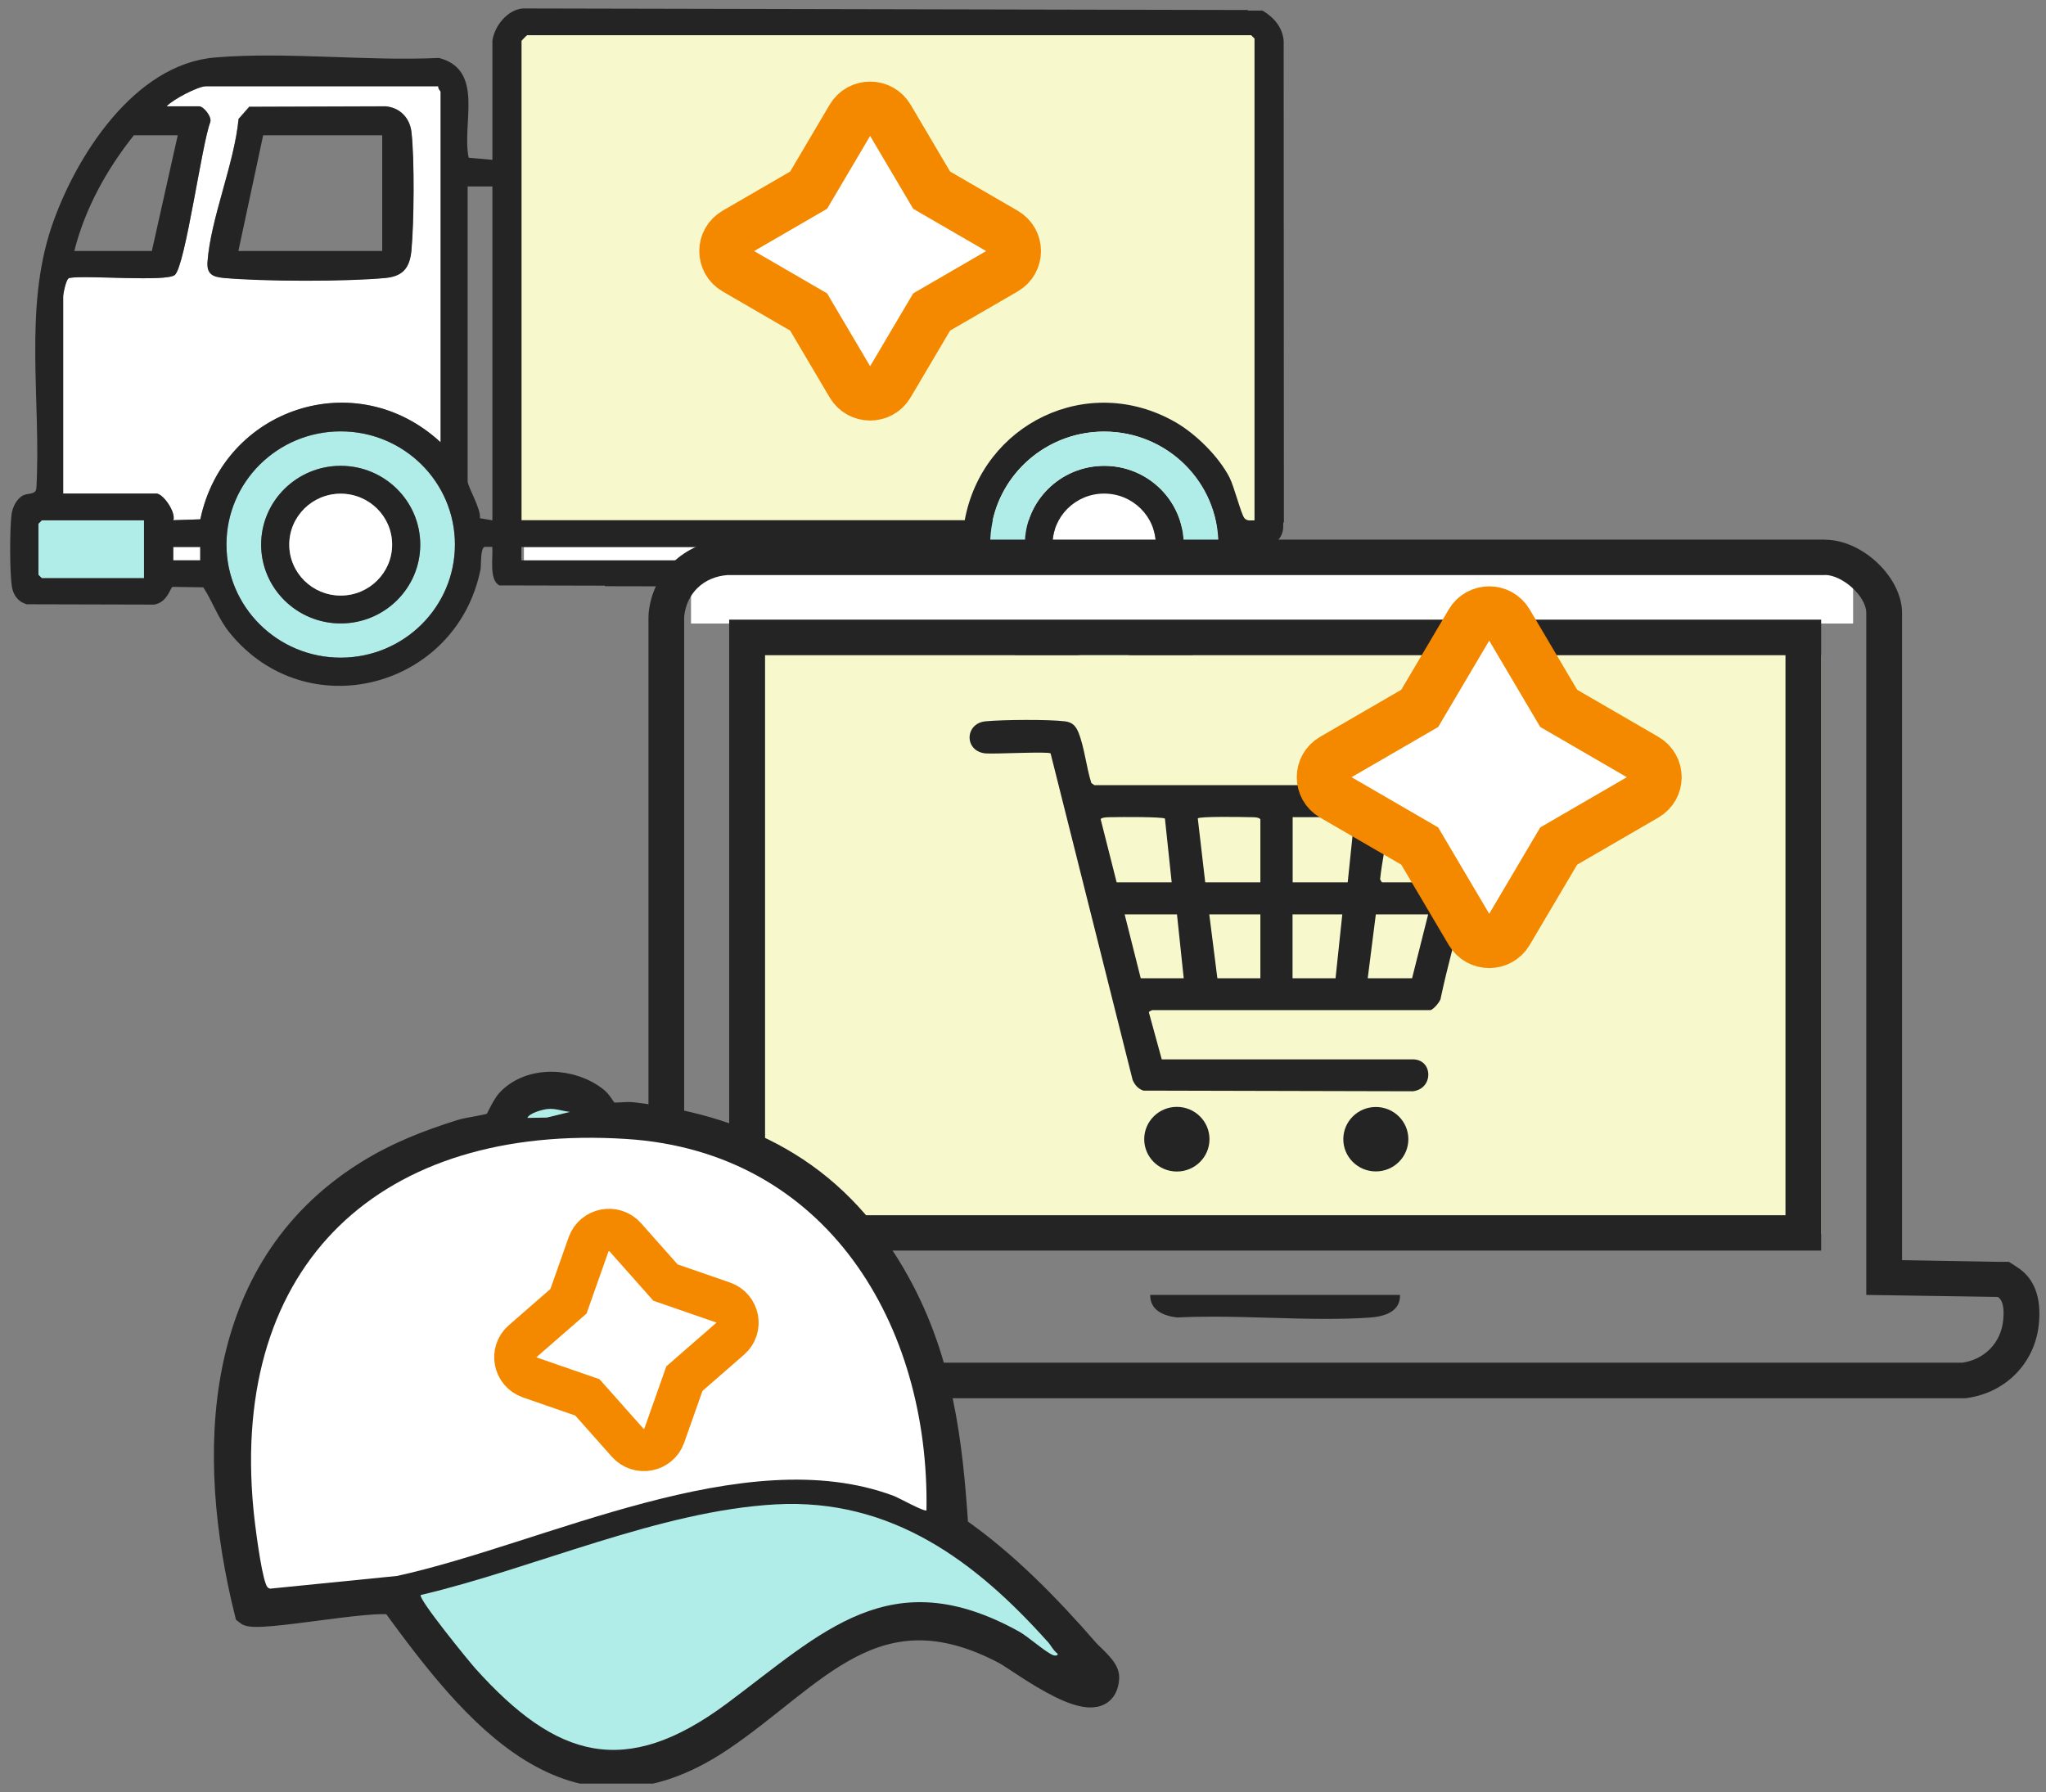
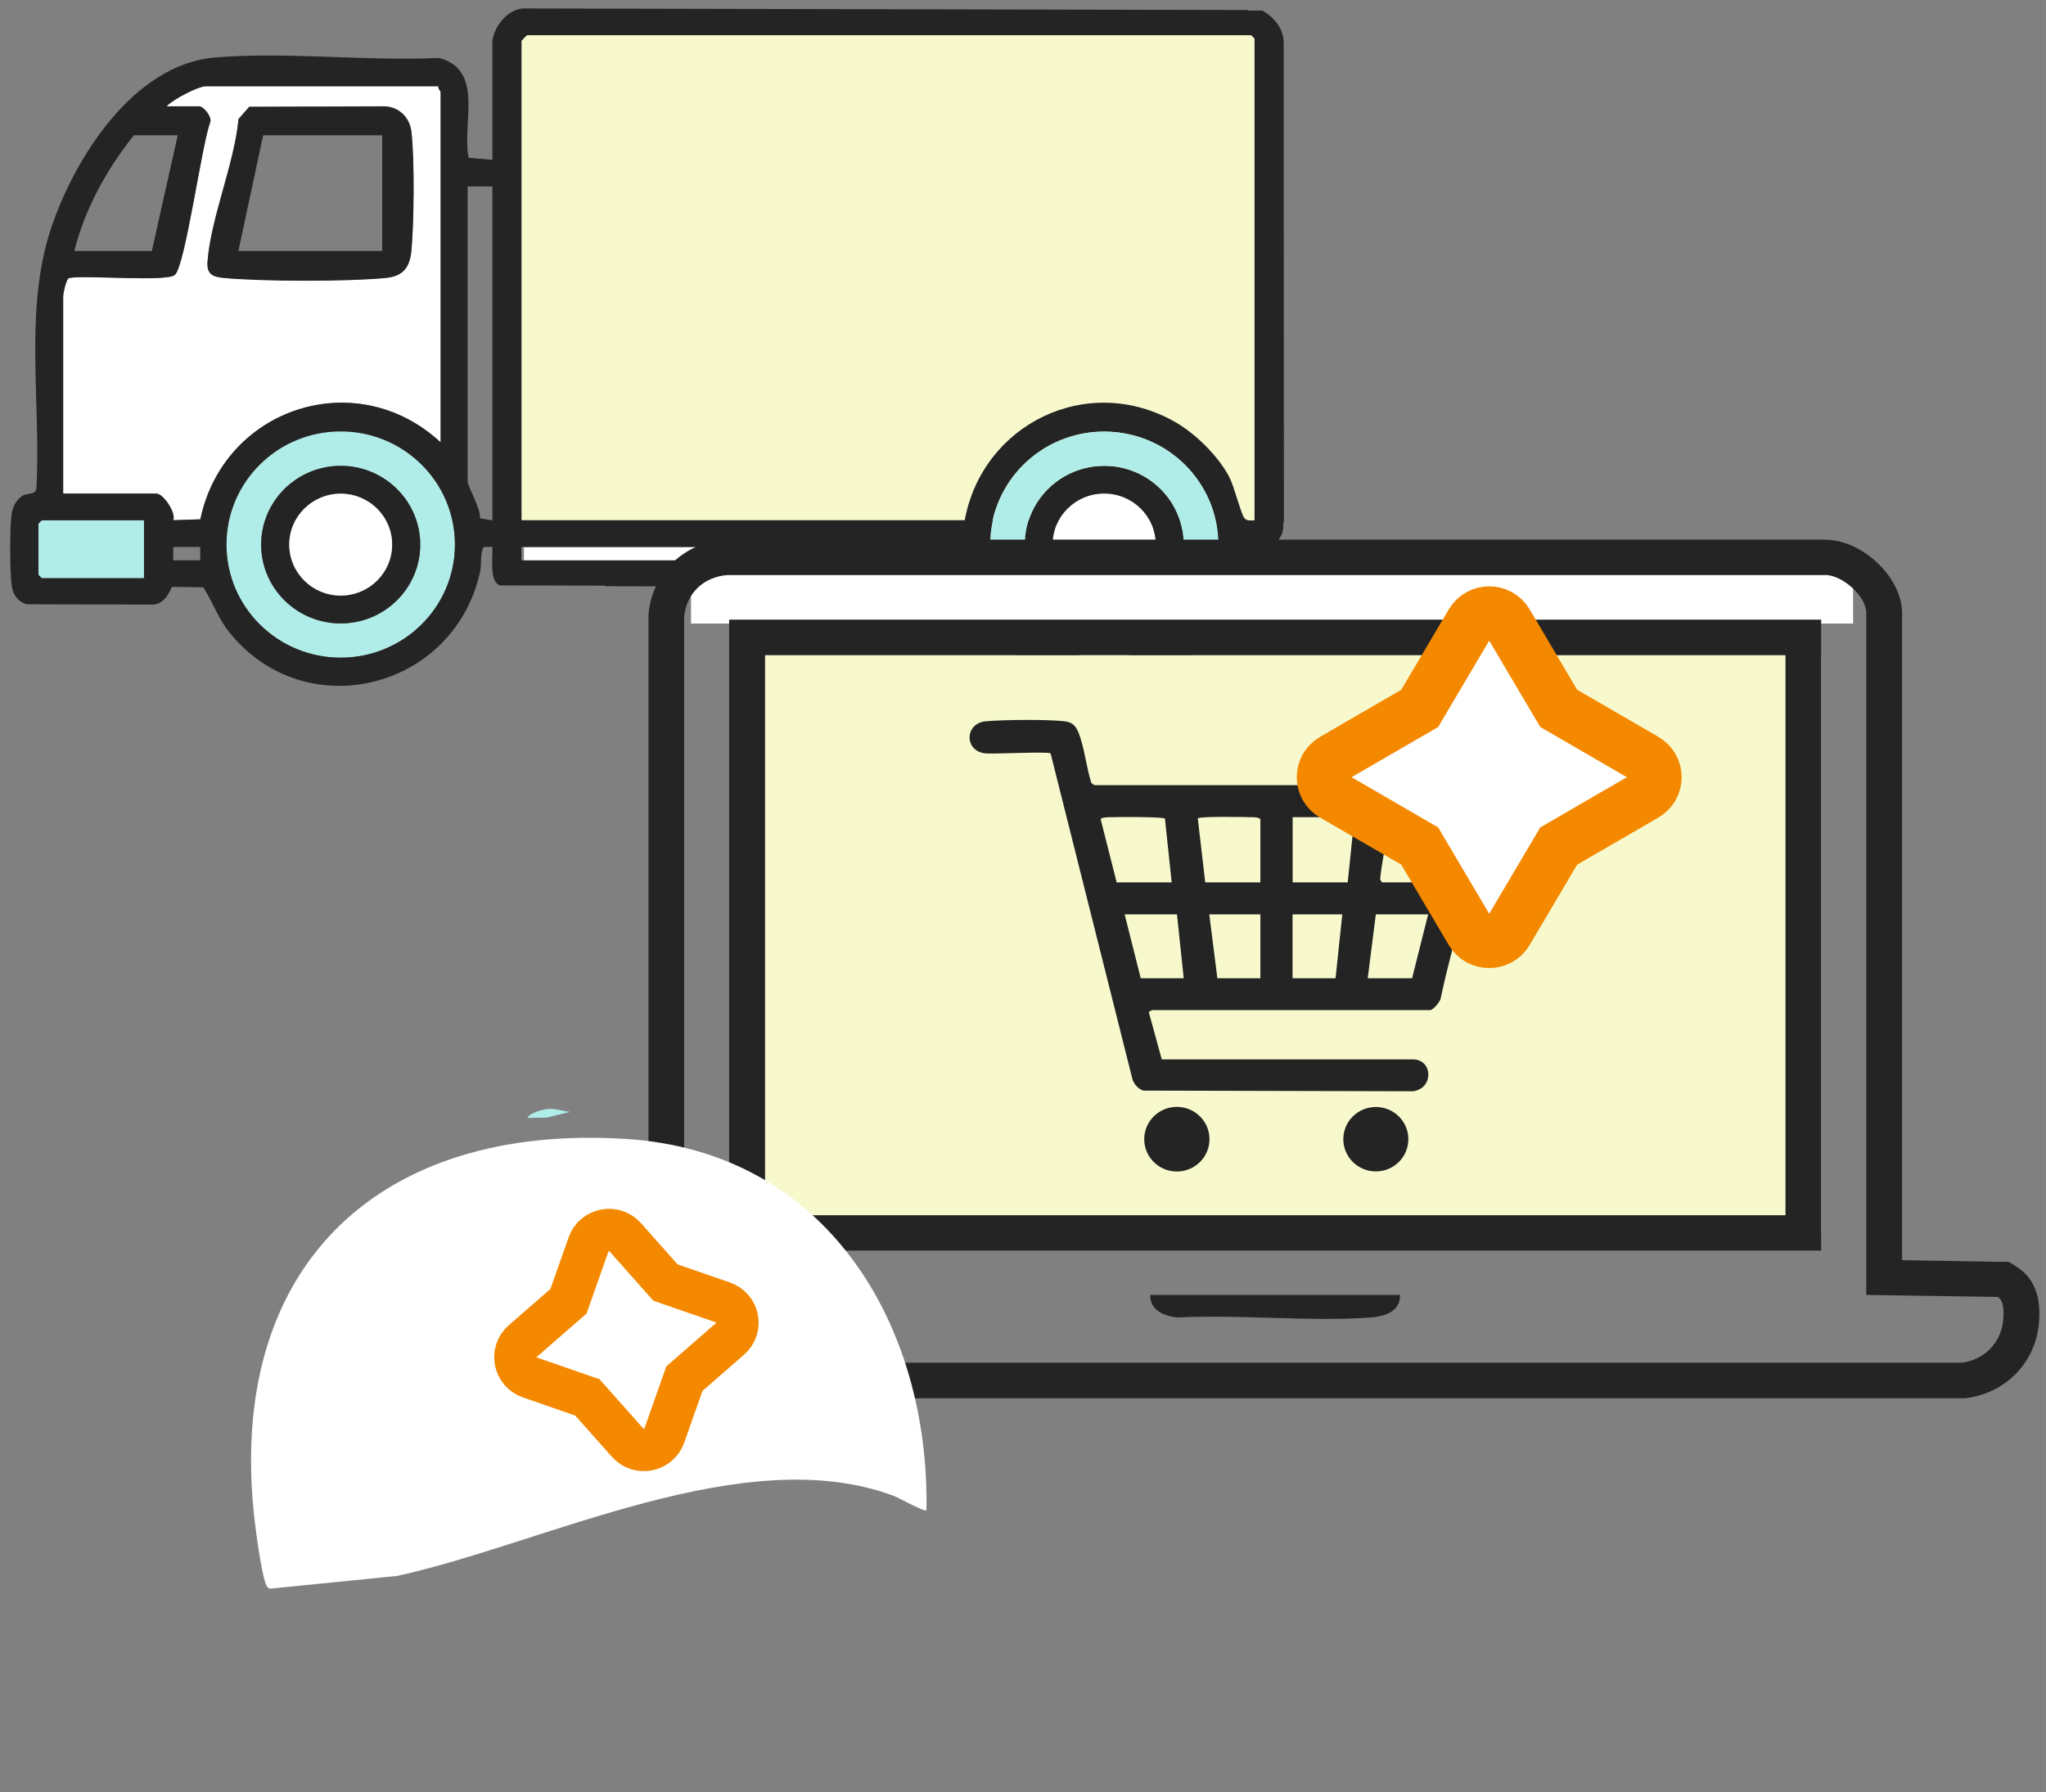
<svg xmlns="http://www.w3.org/2000/svg" width="121" height="106" viewBox="0 0 121 106" fill="none">
  <rect x="0" y="0" width="121" height="106" fill="#808080" stroke="none" />
  <g clip-path="url(#clip0_1306_2976)">
    <path d="M74.891 2.083H29.985V31.285H74.891V2.083Z" fill="#F7F9CD" />
    <path d="M65.3 35.247C66.987 35.247 68.355 33.892 68.355 32.221C68.355 30.549 66.987 29.194 65.3 29.194C63.613 29.194 62.245 30.549 62.245 32.221C62.245 33.892 63.613 35.247 65.3 35.247Z" fill="white" />
    <path d="M25.925 5.109C25.886 5.241 26.059 5.392 26.059 5.438V26.168C21.054 21.533 13.227 24.144 11.849 30.717L10.252 30.77C10.411 30.302 9.653 29.194 9.247 29.194H3.736V17.544C3.736 17.379 3.902 16.502 4.089 16.443C5.034 16.258 9.879 16.693 10.345 16.258C10.964 15.678 11.935 8.517 12.435 7.225C12.541 6.902 12.035 6.289 11.776 6.289H9.852C10.212 5.887 11.716 5.102 12.175 5.102H25.925V5.109ZM14.724 6.322L14.105 7.027C13.852 9.691 12.455 12.902 12.268 15.48C12.215 16.199 12.568 16.37 13.227 16.43C15.55 16.64 20.495 16.654 22.804 16.43C23.856 16.331 24.242 15.803 24.328 14.781C24.475 13.12 24.508 9.427 24.328 7.799C24.235 6.968 23.643 6.355 22.797 6.282L14.717 6.309L14.724 6.322Z" fill="white" />
    <path d="M26.904 32.208C26.904 35.9 23.882 38.9 20.148 38.9C16.415 38.9 13.393 35.907 13.393 32.208C13.393 28.509 16.415 25.516 20.148 25.516C23.882 25.516 26.904 28.509 26.904 32.208ZM24.854 32.215C24.854 29.637 22.744 27.553 20.148 27.553C17.553 27.553 15.443 29.643 15.443 32.215C15.443 34.786 17.553 36.876 20.148 36.876C22.744 36.876 24.854 34.786 24.854 32.215Z" fill="#B1EDE8" />
    <path d="M70.711 32.359H30.984V33.151H70.711V32.359Z" fill="white" />
    <path d="M8.521 30.777V34.199H2.471L2.278 34.001V30.975L2.471 30.777H8.521Z" fill="#B1EDE8" />
-     <path d="M11.842 32.352H10.245V33.144H11.842V32.352Z" fill="white" />
+     <path d="M11.842 32.352V33.144H11.842V32.352Z" fill="white" />
    <path d="M14.724 6.322L22.804 6.295C23.649 6.361 24.235 6.975 24.335 7.812C24.521 9.44 24.488 13.133 24.335 14.794C24.242 15.81 23.862 16.337 22.811 16.443C20.495 16.667 15.556 16.654 13.233 16.443C12.574 16.383 12.222 16.212 12.275 15.493C12.461 12.915 13.859 9.704 14.112 7.04L14.731 6.335L14.724 6.322ZM22.604 8.003H15.563L14.098 14.847H22.604V8.003Z" fill="#242424" />
    <path d="M24.854 32.214C24.854 34.792 22.744 36.876 20.148 36.876C17.553 36.876 15.443 34.786 15.443 32.214C15.443 29.643 17.553 27.553 20.148 27.553C22.744 27.553 24.854 29.643 24.854 32.214ZM23.19 32.214C23.19 30.546 21.826 29.201 20.148 29.201C18.471 29.201 17.107 30.553 17.107 32.214C17.107 33.876 18.471 35.227 20.148 35.227C21.826 35.227 23.19 33.876 23.19 32.214Z" fill="#242424" />
    <path d="M20.148 35.227C21.828 35.227 23.19 33.879 23.19 32.214C23.19 30.55 21.828 29.201 20.148 29.201C18.469 29.201 17.107 30.55 17.107 32.214C17.107 33.879 18.469 35.227 20.148 35.227Z" fill="white" />
    <path d="M75.929 30.817L75.916 2.412C75.856 1.627 75.33 1.014 74.664 0.625H73.792C73.792 0.625 73.792 0.599 73.792 0.592L30.911 0.5C29.992 0.586 29.24 1.548 29.12 2.412V9.454L27.716 9.329C27.297 7.304 28.674 4.146 25.965 3.427C21.679 3.632 16.947 3.045 12.714 3.401C7.909 3.797 4.428 9.329 3.044 13.43C1.393 18.335 2.438 23.755 2.152 28.865C2.125 29.274 1.679 29.155 1.386 29.293C0.987 29.485 0.734 30.006 0.681 30.441C0.574 31.298 0.574 33.797 0.694 34.641C0.767 35.175 1.04 35.577 1.573 35.742L9.114 35.761C9.912 35.636 10.079 34.74 10.205 34.713L12.022 34.74C12.581 35.597 12.894 36.572 13.573 37.416C18.132 43.054 26.99 40.713 28.415 33.698C28.468 33.421 28.395 32.406 28.668 32.346H29.114C29.167 32.946 28.907 34.324 29.54 34.627L35.776 34.641C35.776 34.641 35.776 34.66 35.776 34.674L57.227 34.72C60.375 43.634 73.333 41.841 73.659 32.353H74.365C74.398 32.353 74.471 32.353 74.571 32.359C75.297 32.412 75.916 31.832 75.889 31.107V30.948C75.916 30.909 75.936 30.863 75.936 30.81L75.929 30.817ZM7.922 8.003H10.511L8.98 14.847H4.395C5.02 12.348 6.312 10.014 7.916 8.003H7.922ZM8.521 34.199H2.471L2.272 34.001V30.975L2.471 30.777H8.515V34.199H8.521ZM10.245 33.144V32.353H11.842V33.144H10.245ZM11.849 30.718L10.252 30.77C10.411 30.302 9.653 29.195 9.247 29.195H3.736V17.544C3.736 17.379 3.902 16.502 4.089 16.443C5.034 16.258 9.879 16.693 10.345 16.258C10.964 15.678 11.935 8.518 12.435 7.225C12.541 6.902 12.035 6.289 11.776 6.289H9.852C10.212 5.887 11.716 5.102 12.175 5.102H25.925C25.886 5.234 26.059 5.386 26.059 5.432V26.162C21.054 21.526 13.227 24.137 11.849 30.711V30.718ZM20.148 38.9C16.421 38.9 13.393 35.907 13.393 32.208C13.393 28.509 16.415 25.515 20.148 25.515C23.882 25.515 26.904 28.509 26.904 32.208C26.904 35.907 23.882 38.9 20.148 38.9ZM29.114 30.777L28.381 30.652C28.461 30.118 27.656 28.773 27.656 28.476V11.03H29.12V30.77L29.114 30.777ZM56.914 33.144H30.837V32.353H35.956H56.914V33.137V33.144ZM65.3 38.907C62.458 38.907 60.029 37.159 59.03 34.693H61.167C60.901 34.219 60.734 33.685 60.648 33.144H58.611C58.578 32.887 58.551 32.623 58.544 32.353H60.581C60.581 31.805 60.708 31.285 60.961 30.803C60.961 30.79 60.967 30.784 60.974 30.777H58.704C59.37 27.777 62.065 25.529 65.293 25.529C69.02 25.529 72.042 28.522 72.042 32.214C72.042 35.907 69.02 38.9 65.293 38.9L65.3 38.907ZM74.192 30.777C73.985 30.777 73.752 30.836 73.593 30.645C73.4 30.414 72.98 28.753 72.708 28.232C72.062 26.986 70.718 25.66 69.5 24.962C64.315 22.008 58.099 25.08 57.054 30.77H30.844V2.412C30.844 2.412 31.15 2.082 31.177 2.082H35.736H73.992L74.192 2.28V30.777Z" fill="#242424" />
    <path d="M70.005 32.208C70.005 34.779 67.902 36.863 65.306 36.863C62.711 36.863 60.608 34.779 60.608 32.208C60.608 29.636 62.711 27.553 65.306 27.553C67.902 27.553 70.005 29.636 70.005 32.208ZM68.355 32.221C68.355 30.553 66.99 29.195 65.3 29.195C63.609 29.195 62.245 30.546 62.245 32.221C62.245 33.896 63.609 35.247 65.3 35.247C66.99 35.247 68.355 33.896 68.355 32.221Z" fill="#242424" />
    <path d="M72.055 32.215C72.055 35.907 69.034 38.9 65.307 38.9C61.58 38.9 58.558 35.907 58.558 32.215C58.558 28.522 61.58 25.529 65.307 25.529C69.034 25.529 72.055 28.522 72.055 32.215ZM70.005 32.208C70.005 29.637 67.902 27.553 65.307 27.553C62.711 27.553 60.608 29.637 60.608 32.208C60.608 34.779 62.711 36.863 65.307 36.863C67.902 36.863 70.005 34.779 70.005 32.208Z" fill="#B1EDE8" />
    <path d="M109.593 32.755H40.867V36.882H109.593V32.755Z" fill="white" />
    <path d="M107.703 38.748H45.24V72.975H107.703V38.748Z" fill="#F7F9CD" />
    <path d="M107.922 34.008C108.954 34.008 110.371 35.26 110.371 36.256V76.594L118.152 76.713C118.551 76.97 118.505 77.689 118.465 78.118C118.325 79.436 117.366 80.412 116.049 80.603H35.01C33.273 80.564 32.162 78.994 32.355 77.34C32.381 77.096 32.601 76.594 32.874 76.594H40.461V36.493C40.588 35.089 41.619 34.113 43.037 34.014H107.869C107.869 34.014 107.902 34.014 107.922 34.014M43.123 73.97H107.703V36.651H43.123V73.97ZM69.653 77.926C70.338 77.893 71.037 77.88 71.736 77.88C73.945 77.88 76.208 78.012 78.418 78.012C79.296 78.012 80.162 77.992 81.014 77.933C81.859 77.874 82.824 77.597 82.797 76.594H68.022C68.015 77.531 68.847 77.841 69.653 77.933M107.922 31.918C107.922 31.918 107.862 31.918 107.836 31.918H43.037H42.964H42.891C40.448 32.096 38.578 33.895 38.358 36.295V36.394L38.351 36.493V74.498H32.881C31.376 74.498 30.411 75.836 30.265 77.102C30.099 78.559 30.538 80.01 31.476 81.078C32.368 82.093 33.606 82.667 34.97 82.707H34.997H35.024H116.062H116.215L116.368 82.687C118.651 82.35 120.341 80.603 120.574 78.342C120.741 76.753 120.315 75.619 119.316 74.966L118.804 74.636H118.192L112.488 74.537V36.263C112.488 34.153 110.145 31.924 107.929 31.924L107.922 31.918ZM45.24 38.748H105.593V71.88H45.24V38.748Z" fill="#242424" />
    <path d="M68.142 59.748C68.142 59.748 67.949 59.827 67.942 59.874L68.707 62.663H83.636C84.761 62.748 84.767 64.403 83.556 64.548L67.623 64.509C67.303 64.403 67.117 64.179 66.984 63.882L62.132 44.564C61.985 44.438 58.824 44.61 58.285 44.564C57.007 44.438 57.047 42.783 58.285 42.665C59.337 42.566 61.952 42.546 62.977 42.665C63.403 42.718 63.609 42.922 63.769 43.298C64.135 44.188 64.242 45.381 64.541 46.311L64.721 46.443H87.05C88.089 46.562 88.168 47.129 87.989 48.005C87.223 51.671 85.992 55.344 85.207 59.023C85.207 59.227 84.741 59.748 84.588 59.748H68.142ZM66.039 52.192H69.293L68.894 48.421C68.787 48.309 66.198 48.322 65.839 48.335C65.699 48.335 65.12 48.322 65.094 48.46L66.039 52.192ZM74.538 52.192V48.454C74.405 48.315 74.079 48.342 73.866 48.335C73.486 48.322 70.917 48.282 70.837 48.408L71.277 52.192H74.531H74.538ZM76.448 48.335V52.192H79.703L80.102 48.335H76.448ZM81.733 52.192H84.947L85.899 48.335L82.005 48.414C82.065 48.526 82.092 48.625 82.079 48.757C81.999 49.812 81.726 50.953 81.619 52.014L81.726 52.192H81.733ZM69.613 54.084H66.511L67.463 57.863H70.005L69.606 54.084H69.613ZM74.538 54.084H71.516L71.995 57.863H74.538V54.084ZM79.383 54.084H76.441V57.863H78.984L79.383 54.084ZM84.468 54.084H81.366L80.887 57.863H83.51L84.461 54.084H84.468Z" fill="#242424" />
    <path d="M69.599 69.295C70.665 69.295 71.529 68.439 71.529 67.383C71.529 66.327 70.665 65.471 69.599 65.471C68.533 65.471 67.669 66.327 67.669 67.383C67.669 68.439 68.533 69.295 69.599 69.295Z" fill="#242424" />
    <path d="M81.367 69.289C82.429 69.289 83.29 68.436 83.29 67.383C83.29 66.331 82.429 65.478 81.367 65.478C80.304 65.478 79.443 66.331 79.443 67.383C79.443 68.436 80.304 69.289 81.367 69.289Z" fill="#242424" />
    <path d="M89.173 36.81L92.182 41.9L97.32 44.88C98.165 45.368 98.165 46.575 97.32 47.062L92.182 50.043L89.173 55.133C88.681 55.97 87.463 55.97 86.97 55.133L83.962 50.043L78.824 47.062C77.979 46.575 77.979 45.368 78.824 44.88L83.962 41.9L86.97 36.81C87.463 35.972 88.681 35.972 89.173 36.81Z" fill="white" stroke="#F48900" stroke-width="3" stroke-miterlimit="10" />
-     <path d="M52.561 6.955L55.097 11.248L59.43 13.76C60.275 14.248 60.275 15.454 59.43 15.942L55.097 18.454L52.561 22.746C52.069 23.584 50.851 23.584 50.358 22.746L47.822 18.454L43.49 15.942C42.644 15.454 42.644 14.248 43.49 13.76L47.822 11.248L50.358 6.955C50.851 6.118 52.069 6.118 52.561 6.955Z" fill="white" stroke="#F48900" stroke-width="3" stroke-miterlimit="10" />
-     <path d="M64.248 97.654C64.608 98.062 65.466 98.709 65.44 99.229C65.293 102.038 60.361 98.188 59.43 97.7C51.736 93.651 48.155 99.15 42.604 102.876C33.859 108.737 28.042 101.326 23.263 94.785C22.065 94.423 15.157 95.84 14.624 95.392C12.288 86.003 12.621 75.13 21.653 69.44C23.456 68.306 25.24 67.608 27.27 66.968C27.796 66.803 28.947 66.691 29.273 66.493C29.44 66.388 29.753 65.504 30.105 65.128C31.416 63.75 33.846 63.909 35.25 65.049C35.55 65.293 35.749 65.827 36.002 65.913C36.382 66.038 36.974 65.893 37.413 65.946C44.481 66.777 49.653 69.671 53.1 75.942C55.616 80.524 56.188 85.271 56.521 90.407C59.456 92.445 61.919 94.99 64.255 97.654H64.248ZM33.713 65.768C33.253 65.715 32.867 65.55 32.382 65.597C32.135 65.616 31.29 65.834 31.19 66.124L32.342 66.104L33.713 65.768ZM54.797 89.333C54.99 78.381 48.921 68.115 37.054 67.364C22.524 66.44 13.626 74.735 14.99 89.221C15.077 90.163 15.43 92.893 15.723 93.671C15.776 93.81 15.816 93.922 15.982 93.961L23.483 93.21C32.208 91.304 44.042 85.166 52.867 88.476C53.173 88.588 54.698 89.438 54.804 89.326L54.797 89.333ZM61.939 97.08C57.726 92.379 52.521 88.621 45.879 88.977C39.237 89.333 31.563 92.768 24.881 94.337C24.721 94.555 27.736 98.267 28.128 98.702C32.894 103.996 36.954 105.243 42.99 100.753C48.641 96.552 52.661 92.28 60.268 96.5C60.814 96.803 61.799 97.7 62.285 97.898C62.365 97.93 62.578 97.944 62.551 97.812C62.285 97.614 62.152 97.311 61.939 97.073V97.08Z" fill="#242424" stroke="#242424" stroke-width="1.5" stroke-miterlimit="10" />
    <path d="M54.797 89.333C54.691 89.452 53.167 88.601 52.861 88.483C44.029 85.173 32.202 91.311 23.476 93.217L15.976 93.968C15.809 93.929 15.769 93.817 15.716 93.678C15.423 92.9 15.07 90.17 14.984 89.228C13.619 74.742 22.524 66.441 37.047 67.37C48.921 68.129 54.984 78.388 54.791 89.34L54.797 89.333Z" fill="white" />
-     <path d="M61.939 97.08C62.152 97.317 62.285 97.621 62.551 97.819C62.578 97.95 62.365 97.937 62.285 97.904C61.799 97.706 60.814 96.81 60.268 96.506C52.661 92.287 48.641 96.553 42.99 100.759C36.954 105.249 32.894 104.003 28.129 98.709C27.736 98.273 24.714 94.561 24.881 94.344C31.563 92.775 39.01 89.359 45.879 88.983C52.748 88.608 57.726 92.385 61.939 97.087V97.08Z" fill="#B1EDE8" />
    <path d="M33.712 65.768L32.342 66.104L31.19 66.124C31.29 65.834 32.135 65.617 32.381 65.597C32.861 65.55 33.253 65.722 33.712 65.768Z" fill="#B1EDE8" />
    <path d="M36.974 73.179L39.356 75.863L42.764 77.043C43.683 77.366 43.916 78.546 43.183 79.186L40.475 81.546L39.283 84.922C38.957 85.832 37.766 86.063 37.12 85.337L34.737 82.654L31.33 81.474C30.411 81.151 30.178 79.97 30.91 79.331L33.619 76.97L34.811 73.595C35.137 72.685 36.328 72.454 36.974 73.179Z" fill="white" stroke="#F48900" stroke-width="2.5" stroke-miterlimit="10" />
  </g>
  <defs>
    <clipPath id="clip0_1306_2976">
      <rect width="120" height="105" fill="white" transform="translate(0.601 0.5)" />
    </clipPath>
  </defs>
</svg>